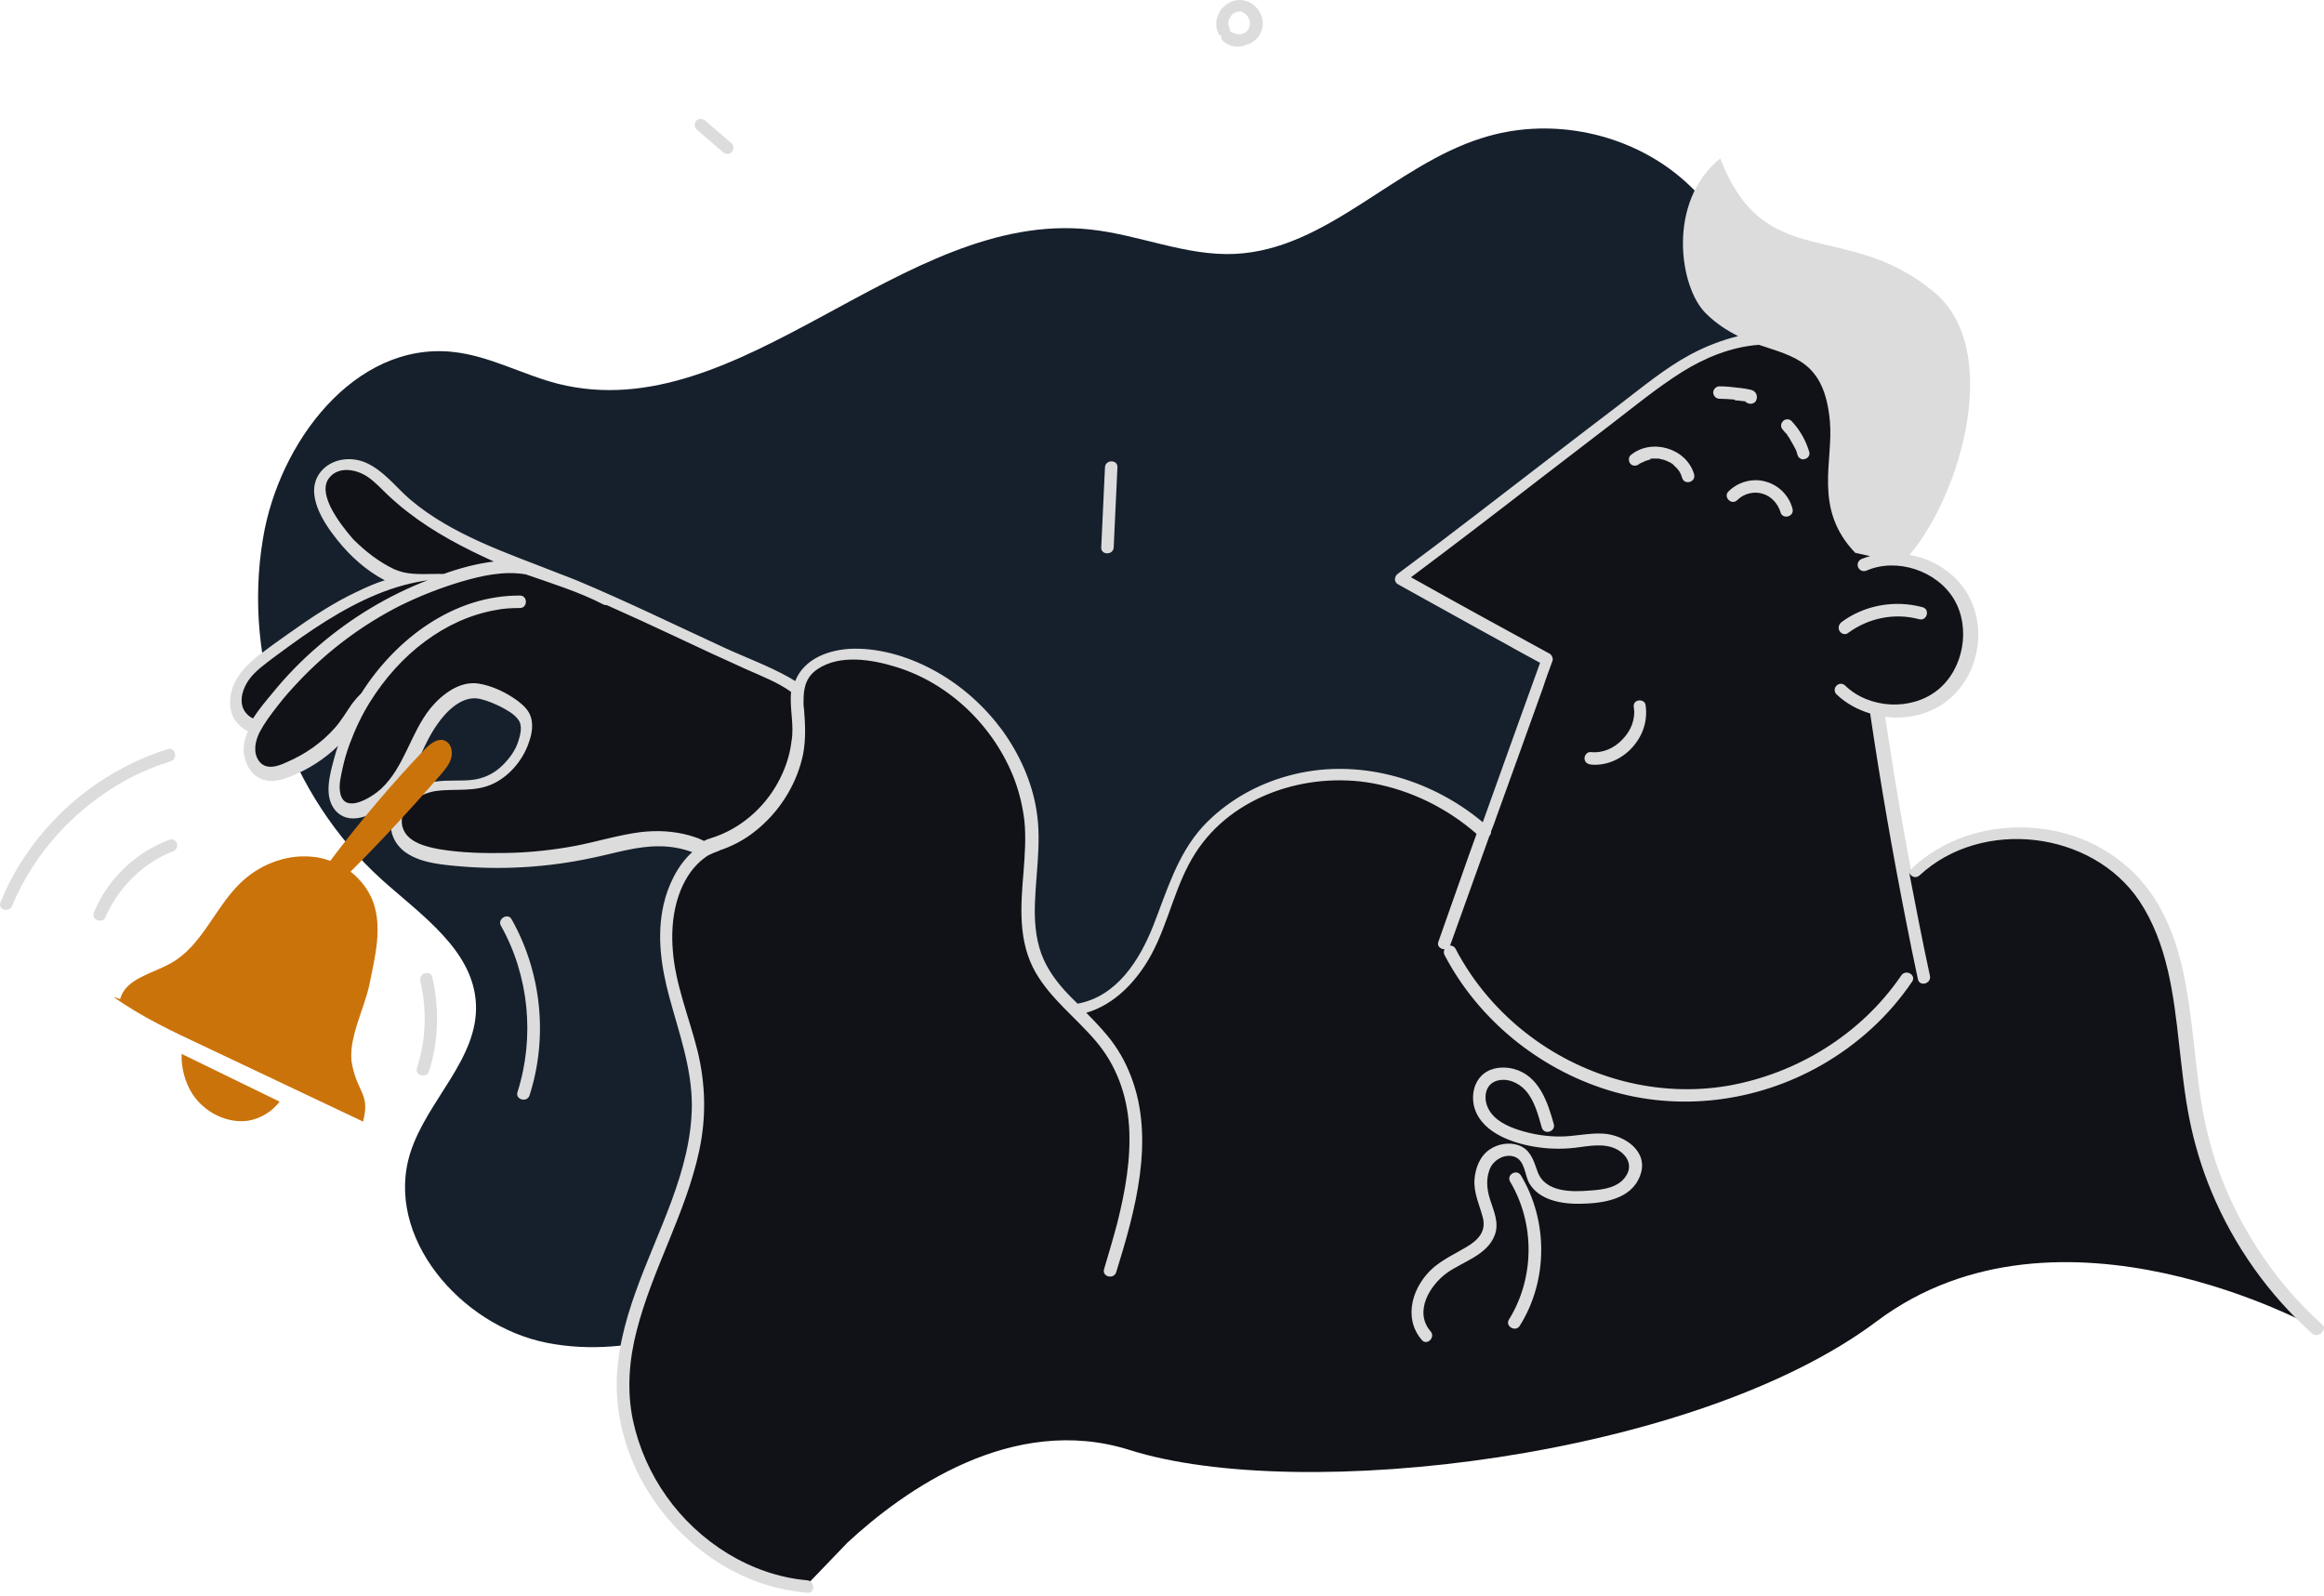
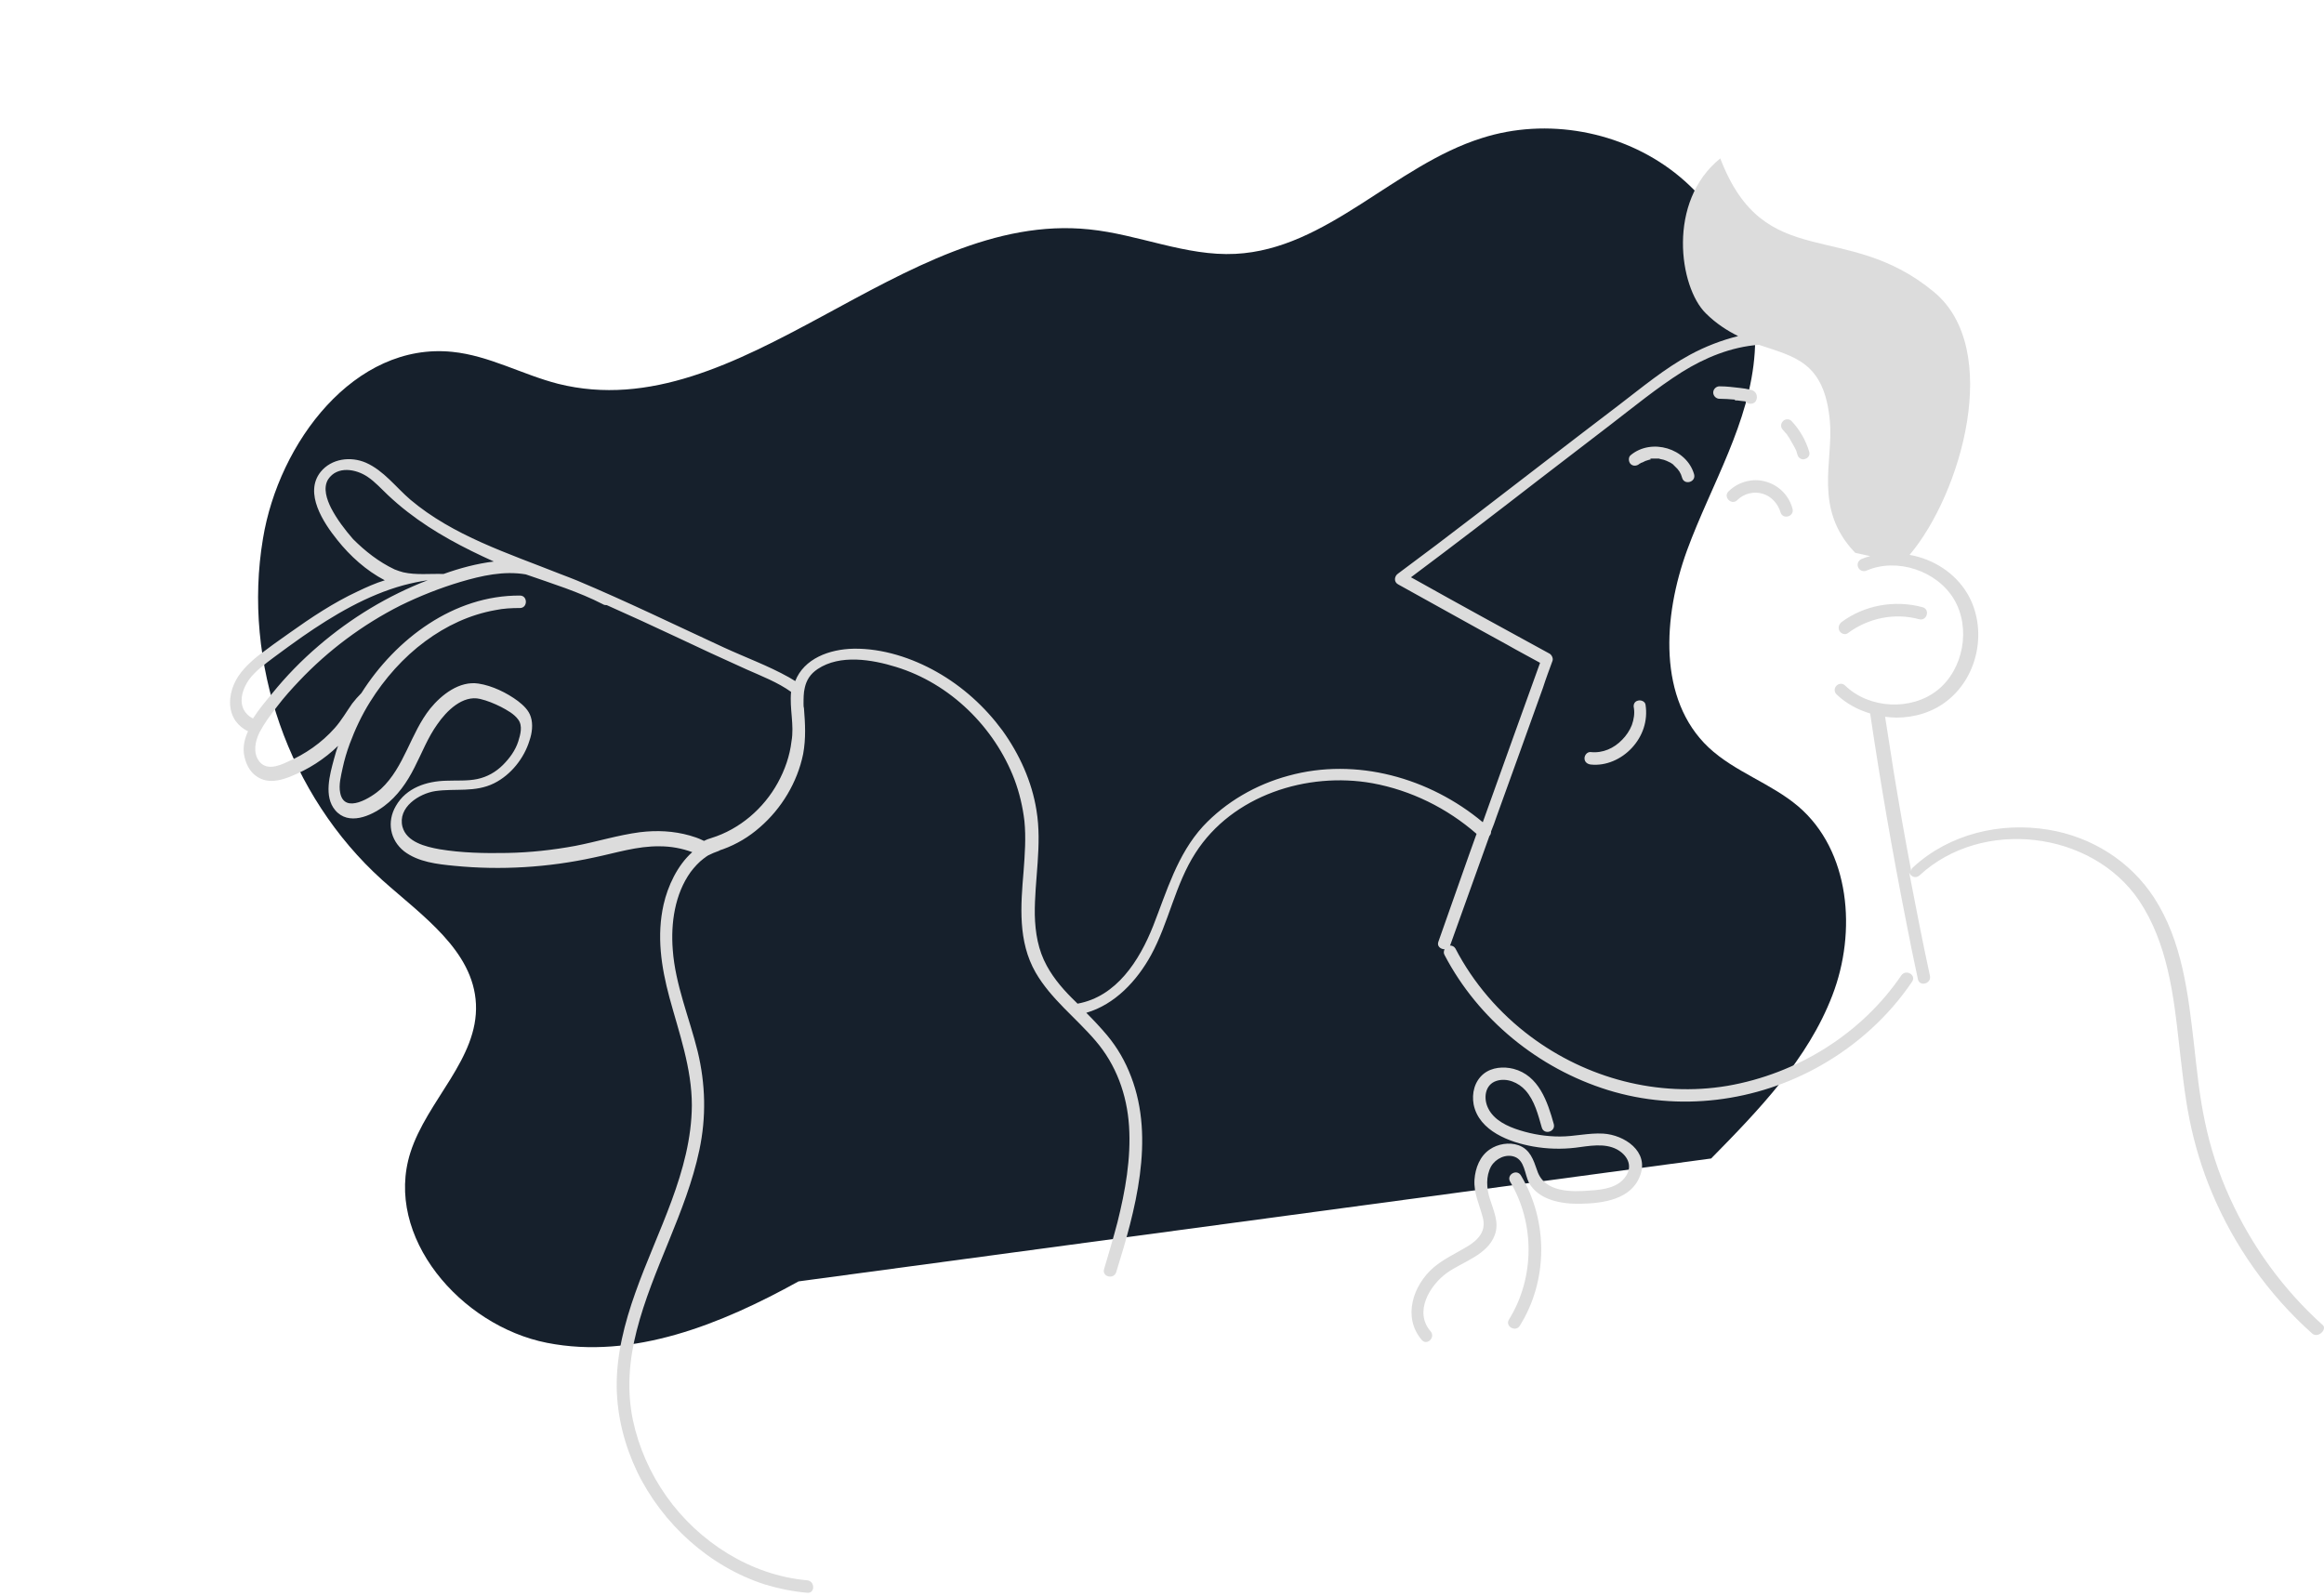
<svg xmlns="http://www.w3.org/2000/svg" width="600" height="412" viewBox="0 0 600 412" fill="none">
  <path d="M206.167 330.848C186.229 341.889 163.505 351.107 141.209 346.712C118.914 342.317 99.083 319.271 105.943 297.619C110.231 284.113 123.523 273.393 122.879 259.244C122.236 245.416 108.945 236.412 98.654 227.194C74.536 205.434 62.531 171.026 67.89 139.083C71.963 114.214 91.579 88.274 116.769 90.847C126.309 91.811 134.885 96.742 144.103 99.1C191.267 110.891 232.857 54.187 281.201 59.225C293.957 60.511 306.177 66.193 318.932 65.549C342.622 64.37 359.986 42.718 382.604 35.643C399.326 30.284 418.62 33.821 432.448 44.647C446.276 55.474 454.208 73.374 453.029 90.954C451.85 109.069 441.773 125.148 435.556 142.084C429.339 159.127 427.946 180.566 441.13 193C447.883 199.324 457.209 202.218 464.284 208.221C477.683 219.691 479.398 240.593 473.073 256.993C466.749 273.501 454.101 286.578 441.774 299.119" fill="#16202C" />
-   <path d="M566.761 288.403C562.795 268.036 564.617 245.205 551.754 229.019C538.356 212.19 510.164 210.153 494.514 224.838L491.727 224.624L488.94 209.081C487.547 200.828 486.153 192.252 484.76 183.141V183.034C485.403 183.141 486.153 183.248 486.796 183.355C486.904 183.355 487.011 183.355 487.118 183.355C487.761 183.463 488.297 183.463 488.94 183.463C489.047 183.463 489.154 183.463 489.262 183.463C489.905 183.463 490.548 183.463 491.298 183.355C491.298 183.355 491.298 183.355 491.405 183.355C492.156 183.248 492.799 183.141 493.549 183.034H493.657C494.3 182.927 494.836 182.712 495.479 182.498C495.693 182.391 495.801 182.391 496.015 182.283C496.444 182.176 496.872 181.962 497.301 181.747C497.515 181.64 497.73 181.533 497.944 181.426C498.373 181.212 498.802 180.997 499.231 180.783C499.445 180.676 499.552 180.568 499.767 180.461C500.303 180.14 500.839 179.711 501.375 179.282C508.02 174.03 510.379 164.168 507.27 156.236C506.949 155.378 506.52 154.521 506.091 153.663C505.769 153.235 505.555 152.699 505.233 152.27C505.126 152.163 505.019 151.948 504.912 151.841C504.697 151.52 504.483 151.305 504.161 150.984C504.054 150.876 503.84 150.662 503.732 150.555C503.518 150.34 503.304 150.019 502.982 149.804C502.875 149.697 502.66 149.483 502.553 149.376C502.339 149.161 502.018 148.947 501.696 148.733C501.589 148.625 501.374 148.518 501.267 148.411C500.839 148.089 500.41 147.768 499.981 147.553C499.766 147.446 499.659 147.339 499.445 147.232C499.123 147.017 498.909 146.91 498.587 146.696C498.373 146.589 498.159 146.482 497.837 146.374C497.623 146.267 497.409 146.16 497.087 146.053C496.765 145.946 496.551 145.838 496.229 145.731C496.015 145.624 495.8 145.517 495.586 145.517C495.264 145.41 494.943 145.302 494.729 145.195C494.514 145.195 494.407 145.088 494.193 145.088C493.013 144.766 491.834 144.552 490.548 144.445C490.441 144.445 490.333 144.445 490.226 144.445C489.797 144.445 489.476 144.445 489.048 144.338C488.94 144.338 488.726 144.338 488.618 144.338C488.19 144.338 487.868 144.338 487.44 144.338C487.333 144.338 487.225 144.338 487.118 144.338C486.689 144.338 486.26 144.445 485.939 144.445L487.332 96.959L457.104 86.133C447.35 86.24 437.81 90.849 429.985 96.638C406.403 114.324 383.357 132.547 362.562 148.089C362.562 148.089 362.561 148.089 362.669 148.197C362.24 148.518 361.811 148.84 361.275 149.161C361.275 149.161 386.679 163.311 399.114 170.064C399.114 170.064 390.753 193.324 383.142 214.762C372.637 205.222 358.274 199.327 343.696 199.863C329.118 200.399 314.647 207.688 307.251 219.586C302.642 226.982 300.712 235.558 297.068 243.382C293.423 251.207 287.099 258.925 278.202 260.426L274.986 258.282C274.558 257.853 274.129 257.425 273.807 256.996C273.7 256.889 273.593 256.781 273.486 256.567C273.164 256.245 272.949 255.924 272.628 255.602C272.521 255.388 272.306 255.281 272.199 255.066C271.985 254.745 271.664 254.53 271.449 254.209C271.342 253.994 271.127 253.78 271.02 253.673C270.806 253.351 270.592 253.137 270.377 252.815C270.27 252.601 270.055 252.387 269.948 252.172C269.734 251.851 269.52 251.529 269.305 251.207C269.198 250.993 269.091 250.779 268.983 250.564C268.769 250.243 268.555 249.814 268.448 249.492C268.34 249.278 268.233 249.171 268.126 248.956C267.805 248.42 267.59 247.885 267.376 247.349C266.304 244.883 265.768 242.311 265.554 239.631C265.447 238.988 265.446 238.344 265.446 237.594C265.446 236.951 265.446 236.308 265.339 235.558C265.339 229.555 266.304 223.338 266.411 217.228C266.411 216.585 266.411 215.834 266.411 215.191C266.197 206.08 262.981 197.183 257.728 189.68C249.796 178.317 237.148 170.064 223.213 168.67C222.463 168.563 221.605 168.563 220.747 168.563C218.818 168.563 216.889 168.777 215.066 169.206C211.315 170.171 207.992 172.1 206.598 175.638C206.277 176.388 206.17 177.138 206.063 177.889C203.383 175.852 200.167 174.244 197.058 172.958C184.409 167.491 171.976 161.274 159.327 155.593C153.11 152.806 146.785 149.912 140.247 147.768C137.46 146.803 134.78 146.374 132.207 146.374C113.663 138.549 98.228 122.042 91.796 119.898C85.365 117.754 81.077 122.042 85.365 133.833C88.688 143.051 99.943 147.661 104.659 149.269C102.516 149.804 100.372 150.448 98.335 151.305C88.045 155.271 78.933 161.81 70.036 168.241C67.571 170.064 64.998 171.886 63.176 174.351C61.354 176.817 60.389 180.14 61.354 183.034C62.105 185.178 64.141 187 66.285 187.321C65.427 188.822 64.784 190.43 64.57 192.145C64.248 194.932 65.535 198.148 68.214 199.112C70.251 199.863 72.502 199.22 74.431 198.362C82.149 195.146 87.509 190.43 91.796 183.463C92.654 182.069 93.726 180.89 94.798 179.818C90.617 186.357 87.723 193.431 86.544 200.506C86.115 203.079 86.008 206.294 88.045 208.009C90.296 209.939 93.94 208.974 96.513 207.366C107.125 200.827 106.482 188.179 115.915 180.783C118.058 179.175 120.631 177.674 123.311 178.103C127.17 178.746 135.531 182.498 135.852 186.464C136.281 191.823 132.529 197.397 128.242 200.184C121.488 204.579 114.199 200.506 107.339 204.472C104.016 206.401 101.444 210.475 102.623 214.119C104.016 218.728 109.483 220.336 114.199 220.979C128.027 222.802 142.283 221.944 155.897 218.514C164.472 216.37 171.333 214.87 179.801 217.978C180.658 218.3 181.408 218.621 182.051 218.943C181.944 219.05 181.837 219.05 181.73 219.157C181.408 219.372 181.087 219.586 180.765 219.908C180.551 220.015 180.337 220.229 180.229 220.336C179.908 220.551 179.586 220.872 179.265 221.194C179.05 221.408 178.943 221.515 178.729 221.73C178.407 222.051 178.192 222.373 177.871 222.695C177.764 222.909 177.549 223.123 177.442 223.231C177.228 223.552 176.906 223.874 176.692 224.195C176.584 224.41 176.37 224.624 176.263 224.838C176.049 225.16 175.834 225.589 175.62 225.91C175.513 226.125 175.406 226.339 175.298 226.553C175.084 226.875 174.87 227.304 174.762 227.625C174.655 227.84 174.548 228.054 174.441 228.376C174.227 228.804 174.119 229.126 174.012 229.555C173.905 229.769 173.798 230.091 173.798 230.305C173.691 230.734 173.584 231.055 173.369 231.484C173.262 231.699 173.262 232.02 173.155 232.235C173.047 232.663 172.94 232.985 172.833 233.414C172.726 233.735 172.726 233.95 172.619 234.271C172.511 234.7 172.511 235.022 172.404 235.45C172.404 235.772 172.297 236.093 172.297 236.415C172.297 236.844 172.19 237.165 172.19 237.594C172.19 237.916 172.19 238.237 172.083 238.559C172.083 238.88 171.975 239.309 171.975 239.631C171.975 239.952 171.975 240.381 171.975 240.703C171.975 241.024 171.975 241.453 171.975 241.775C171.975 242.203 171.975 242.525 171.975 242.954C171.975 243.275 171.975 243.597 171.975 243.918C171.975 244.347 172.083 244.776 172.083 245.205C172.083 245.526 172.083 245.741 172.19 246.062C172.297 246.598 172.297 247.241 172.404 247.777C172.404 247.884 172.404 247.992 172.404 248.099C172.726 250.243 173.155 252.279 173.691 254.316C173.905 254.959 174.012 255.709 174.226 256.353C175.727 261.819 177.55 267.286 178.729 272.753C178.836 273.396 179.05 274.146 179.157 274.79C179.586 276.826 179.8 278.97 180.015 281.114C181.408 301.159 169.617 319.381 163.722 338.676C163.508 339.426 163.293 340.176 163.079 341.034C161.792 345.643 160.935 350.359 160.72 355.183C160.399 363.437 162.221 371.583 165.866 378.979C167.366 381.981 169.081 384.768 171.011 387.448C176.585 395.058 184.088 401.275 192.664 405.134C193.521 405.563 194.379 405.884 195.343 406.206C195.879 406.42 196.415 406.635 197.058 406.849C198.13 407.171 199.202 407.6 200.381 407.814C202.203 408.243 204.026 408.671 205.848 408.886C206.705 408.993 207.456 409.1 208.313 409.207L218.818 398.274C233.396 384.768 261.373 364.83 291.601 374.37C335.549 388.305 437.381 376.514 484.545 341.141C531.71 305.768 598.061 342.963 598.061 342.963C582.089 328.921 570.942 309.412 566.761 288.403Z" fill="#111217" />
  <path d="M474.896 162.882C474.467 162.025 474.789 161.167 475.432 160.631C481.328 156.236 489.153 154.843 496.334 156.772C498.371 157.308 497.514 160.417 495.477 159.881C489.153 158.166 482.4 159.559 477.147 163.418C476.397 164.061 475.325 163.632 474.896 162.882ZM463.427 115.718C463.427 115.825 463.534 115.825 463.534 115.932C463.641 116.04 463.641 116.254 463.748 116.361C463.856 116.683 463.963 117.004 464.07 117.433C464.284 118.291 465.249 118.827 466 118.505C466.857 118.291 467.393 117.433 467.071 116.576C466.214 113.681 464.606 110.894 462.569 108.751C462.033 108.107 460.854 108.107 460.318 108.751C459.675 109.394 459.675 110.358 460.318 111.002C460.532 111.216 460.747 111.538 460.961 111.752C461.069 111.859 461.176 111.966 461.283 112.073L461.39 112.181C461.39 112.181 461.39 112.181 461.39 112.288C461.819 112.824 462.14 113.36 462.462 114.003C462.783 114.539 463.105 115.075 463.427 115.718ZM448.206 103.391H448.527C448.849 103.391 449.063 103.498 449.385 103.498C449.706 103.498 450.028 103.605 450.349 103.605C450.457 103.605 450.456 103.605 450.564 103.605C450.671 103.82 450.885 103.927 451.1 104.034C451.85 104.463 452.922 104.249 453.351 103.498C453.672 102.855 453.672 102.212 453.351 101.569C453.029 101.033 452.493 100.711 451.85 100.604C450.993 100.39 450.135 100.282 449.278 100.175C447.455 99.961 445.74 99.746 443.918 99.746C443.06 99.746 442.31 100.497 442.31 101.354C442.31 102.212 443.06 102.962 443.918 102.962C445.204 102.962 446.597 103.069 447.884 103.177C447.884 103.391 447.991 103.391 448.206 103.391ZM426.339 118.398C426.553 118.398 426.66 118.398 426.875 118.398C427.196 118.398 427.518 118.398 427.839 118.398C427.839 118.398 428.053 118.398 428.161 118.398C428.268 118.398 428.375 118.398 428.589 118.505C428.911 118.612 429.233 118.612 429.554 118.719C430.198 118.934 430.412 119.041 431.055 119.362C431.377 119.47 431.591 119.684 431.912 119.898C432.02 119.898 432.02 120.006 432.02 120.006C432.02 120.006 432.02 120.006 432.127 120.113C432.234 120.22 432.341 120.327 432.448 120.434C433.413 121.292 433.949 122.149 434.271 123.329C434.807 125.365 437.915 124.508 437.379 122.471C435.45 115.718 426.339 113.038 420.979 117.54C420.336 118.076 420.443 119.255 420.979 119.791C421.622 120.434 422.587 120.327 423.23 119.791C423.337 119.684 423.337 119.684 423.337 119.684C423.337 119.684 423.337 119.684 423.444 119.684C423.552 119.577 423.659 119.47 423.873 119.47C423.98 119.362 424.194 119.363 424.302 119.255C424.409 119.255 424.731 119.041 424.731 119.041C425.052 118.934 426.017 118.612 426.231 118.612C425.803 118.505 426.232 118.398 426.339 118.398ZM448.527 129.117C450.242 127.402 452.922 126.759 455.173 127.509C457.317 128.152 459.032 130.082 459.675 132.225C460.211 134.262 463.32 133.405 462.784 131.368C461.926 128.045 459.353 125.365 456.03 124.4C452.6 123.329 448.741 124.4 446.276 126.866C444.775 128.259 447.026 130.618 448.527 129.117ZM418.835 190.966C416.692 193.217 413.797 194.504 410.689 194.182C409.831 194.075 409.081 194.932 409.081 195.79C409.081 196.755 409.831 197.291 410.689 197.398C414.655 197.827 418.621 196.004 421.301 193.11C424.088 190.109 425.481 186.143 424.838 181.962C424.73 181.105 423.659 180.676 422.908 180.89C421.944 181.105 421.622 181.962 421.836 182.82C422.051 184.213 421.836 185.714 421.301 187.215C420.765 188.608 419.8 190.002 418.835 190.966ZM413.904 292.691C410.153 292.476 406.508 293.441 402.757 293.441C399.219 293.441 395.789 292.905 392.359 291.833C389.25 290.869 385.713 289.261 384.212 286.152C382.926 283.58 383.355 280.042 386.356 279.078C389.036 278.22 392.037 279.506 393.859 281.543C396.218 284.223 397.075 287.76 398.04 291.083C398.576 293.12 401.685 292.262 401.149 290.225C399.541 284.437 397.29 277.684 390.751 275.969C388.178 275.326 385.177 275.54 383.033 277.255C380.675 279.185 379.925 282.293 380.461 285.187C381.854 292.048 389.786 294.942 395.789 296.014C399.434 296.657 403.078 296.764 406.722 296.335C410.153 295.907 414.226 295.049 417.442 296.764C420.014 298.158 421.622 300.837 419.8 303.624C417.871 306.626 414.012 307.162 410.689 307.376C405.758 307.805 398.683 307.912 396.861 302.231C395.896 299.444 395.039 296.764 392.038 295.692C389.572 294.835 386.678 295.371 384.641 296.764C382.068 298.479 380.89 301.588 380.675 304.589C380.461 308.126 381.961 311.021 382.819 314.344C383.784 317.988 381.533 320.239 378.639 321.954C375.744 323.669 372.743 325.063 370.17 327.206C364.811 331.816 362.024 340.069 367.062 345.965C368.455 347.573 370.706 345.215 369.313 343.714C365.025 338.676 369.098 331.923 373.493 328.707C377.674 325.706 383.998 324.098 385.927 318.845C387.107 315.63 385.606 312.628 384.641 309.52C383.783 306.84 383.569 303.732 384.963 301.159C386.142 299.122 388.821 297.836 391.072 298.694C393.645 299.658 393.645 303.196 394.717 305.339C397.29 309.949 403.293 310.913 408.116 310.806C413.797 310.699 421.193 309.734 423.444 303.517C425.803 297.3 419.371 293.012 413.904 292.691ZM389.894 305.125C396.325 315.951 396.218 329.993 389.572 340.713C388.5 342.428 391.287 344.035 392.359 342.32C399.648 330.744 399.755 315.308 392.68 303.517C391.608 301.695 388.822 303.303 389.894 305.125ZM596.88 344.25C585.732 334.281 576.835 321.74 571.047 307.912C568.474 301.802 566.545 295.371 565.258 288.939C563.972 282.508 563.329 275.969 562.578 269.537C561.185 256.889 559.578 243.49 552.289 232.556C540.069 214.441 511.663 211.118 495.584 226.018C494.512 226.983 493.226 226.232 492.904 225.268C494.619 234.164 496.334 243.061 498.264 251.958C498.692 253.995 495.584 254.852 495.155 252.816C494.083 247.885 493.119 243.061 492.154 238.13C488.617 220.23 485.508 202.329 482.828 184.213C479.613 183.249 476.611 181.641 474.146 179.282C473.503 178.639 473.503 177.675 474.146 177.031C474.789 176.388 475.754 176.388 476.397 177.031C482.614 183.034 493.44 183.57 500.193 178.211C506.947 172.851 508.876 162.132 504.481 154.736C500.086 147.339 489.689 143.909 481.864 147.339C481.006 147.661 480.149 147.339 479.72 146.482C479.398 145.624 479.72 144.767 480.577 144.338C481.327 144.016 482.078 143.802 482.828 143.588L478.969 142.73C468.036 131.368 473.396 119.041 472.431 108.751C471.038 93.315 463.212 92.136 454.101 89.027C446.919 89.563 440.166 92.35 434.164 96.102C427.732 100.175 421.729 105.106 415.726 109.715C409.616 114.432 403.4 119.148 397.29 123.865C386.356 132.333 375.315 140.801 364.275 149.054C364.703 149.269 365.025 149.483 365.454 149.698C376.923 156.129 388.5 162.453 400.077 168.778C400.613 169.099 401.041 169.957 400.827 170.6C399.969 172.958 399.112 175.209 398.362 177.567C394.396 188.715 390.322 199.863 386.356 210.904C385.927 212.19 385.499 213.369 384.963 214.656C384.963 215.084 384.856 215.513 384.534 215.835C381.211 225.16 377.781 234.593 374.458 243.919C374.458 244.026 374.351 244.026 374.351 244.133C374.887 244.133 375.423 244.348 375.744 244.883C380.353 253.78 387.107 261.605 395.146 267.608C409.617 278.434 428.054 283.365 445.955 280.364C463.963 277.255 480.577 266.965 490.868 251.851C492.047 250.136 494.834 251.744 493.655 253.459C487.652 262.356 479.505 269.752 470.073 275.111C453.458 284.544 433.413 287.117 415.084 281.436C397.183 275.862 381.64 263.213 372.957 246.599C372.636 246.063 372.743 245.527 372.957 245.098C371.992 245.098 370.921 244.348 371.349 243.168C373.279 237.595 375.315 232.021 377.245 226.447C378.531 222.695 379.925 218.943 381.211 215.299C373.601 208.653 364.275 204.044 354.306 202.221C337.477 199.22 318.182 205.33 308.642 220.229C303.39 228.376 301.782 238.13 297.173 246.599C293.529 253.244 287.847 259.354 280.451 261.498C282.274 263.32 284.096 265.25 285.811 267.286C288.491 270.502 290.527 274.04 292.028 278.006C298.245 294.192 293.1 312.628 288.169 328.493C287.526 330.422 284.417 329.672 285.06 327.635C286.239 323.669 287.419 319.703 288.491 315.63C290.527 307.483 292.028 299.122 291.492 290.761C290.956 282.615 288.169 274.897 282.809 268.68C277.771 262.784 271.34 257.961 267.374 251.101C262.764 243.061 263.515 233.843 264.265 224.946C264.587 220.658 264.909 216.263 264.48 211.976C264.051 208.331 263.193 204.687 261.907 201.257C259.334 194.504 255.154 188.286 249.902 183.248C244.649 178.21 238.325 174.352 231.357 172.208C225.14 170.278 216.887 168.885 211.098 172.744C209.169 174.03 208.204 175.638 207.775 177.567C207.454 178.854 207.454 180.354 207.454 181.748C207.454 182.069 207.454 182.498 207.561 182.82C207.883 186.893 208.097 190.645 207.347 194.718C205.846 202.007 201.773 208.76 196.199 213.584C193.412 216.049 190.196 217.979 186.659 219.265C186.337 219.372 185.909 219.479 185.587 219.694C184.622 220.015 183.657 220.444 182.8 220.873C182.586 220.98 182.371 221.194 182.157 221.301C182.049 221.409 181.942 221.516 181.728 221.623C180.442 222.588 179.262 223.874 178.298 225.16C174.224 230.841 173.153 238.345 173.689 245.205C174.332 254.209 177.976 262.785 180.12 271.467C182.157 279.935 182.371 288.403 180.549 296.979C177.119 313.164 168.436 327.635 164.363 343.607C162.433 351.11 161.79 358.935 163.398 366.653C164.899 373.727 167.9 380.48 172.081 386.376C180.442 398.167 193.84 406.742 208.419 408.029C210.455 408.243 210.455 411.459 208.419 411.244C204.667 410.923 201.023 410.173 197.485 409.101C183.122 404.491 171.009 393.451 164.47 379.945C161.254 373.191 159.325 365.688 159.218 358.185C159.111 349.824 161.254 341.57 164.041 333.745C169.615 317.988 178.512 302.445 178.62 285.402C178.62 275.755 175.297 266.643 172.831 257.532C170.687 249.6 169.508 241.561 171.33 233.521C172.402 228.805 174.868 223.445 178.727 220.015C176.047 219.05 173.26 218.514 170.366 218.514C164.577 218.407 159.003 220.23 153.322 221.409C141.531 223.981 129.311 224.732 117.306 223.552C112.911 223.124 107.98 222.588 104.336 219.801C100.691 216.907 99.834 212.19 102.192 208.117C104.872 203.4 110.124 201.685 115.269 201.578C117.949 201.471 120.629 201.685 123.201 201.149C125.774 200.613 128.025 199.327 129.847 197.505C131.563 195.79 133.063 193.753 133.813 191.395C134.349 189.68 134.992 187.429 133.813 185.821C132.741 184.32 130.919 183.356 129.312 182.498C127.596 181.641 125.774 180.89 123.952 180.462C119.45 179.39 115.269 183.57 112.911 187C110.446 190.43 108.945 194.396 107.015 198.148C105.086 202.007 102.621 205.544 99.191 208.117C95.76 210.689 89.972 213.262 86.542 209.189C83.541 205.651 85.148 199.97 86.22 196.004C86.542 194.825 86.864 193.646 87.292 192.574C83.755 196.004 79.575 198.684 74.965 200.506C72.285 201.578 69.177 202.329 66.497 200.613C64.353 199.327 63.282 196.862 62.96 194.504C62.746 192.574 63.175 190.645 64.032 188.822C62.746 188.179 61.674 187.322 60.816 186.143C58.887 183.356 59.101 179.711 60.387 176.71C61.673 173.708 64.032 171.457 66.497 169.421C69.177 167.384 71.964 165.348 74.751 163.418C80.325 159.452 86.113 155.593 92.331 152.699C94.582 151.627 96.94 150.555 99.405 149.805H99.298C94.582 147.339 90.401 143.588 87.078 139.407C83.541 135.012 78.396 127.295 82.791 121.828C85.578 118.398 90.508 117.755 94.474 119.47C99.084 121.506 102.192 125.794 105.944 129.01C116.984 138.335 131.134 142.837 144.64 148.197C146.14 148.733 147.641 149.376 149.035 149.912C161.79 155.272 174.332 161.381 186.873 167.17C192.447 169.742 198.343 171.886 203.702 174.888C204.238 175.209 204.774 175.531 205.31 175.852C207.561 170.064 214.1 167.599 220.424 167.491C227.82 167.384 235.431 169.85 241.862 173.494C248.508 177.246 254.296 182.498 258.798 188.608C263.193 194.718 266.409 201.793 267.588 209.189C269.089 218.193 267.052 227.197 267.16 236.201C267.267 240.81 268.017 245.312 270.268 249.386C272.198 252.923 274.877 255.924 277.771 258.711C277.879 258.818 278.093 259.033 278.2 259.14C288.276 257.318 294.172 247.992 297.709 239.095C301.246 230.091 303.926 220.658 310.572 213.369C316.468 207.045 324.292 202.543 332.653 200.292C350.125 195.468 369.098 200.828 382.819 212.297C385.499 204.687 388.286 197.183 390.966 189.573C393.217 183.463 395.36 177.246 397.611 171.136C394.717 169.528 391.823 168.027 389.036 166.42C379.603 161.274 370.278 156.022 360.952 150.877C359.773 150.234 359.987 148.733 360.952 148.09C367.598 143.159 374.136 138.228 380.675 133.19C393.109 123.65 405.436 114.11 417.978 104.57C423.873 100.068 429.769 95.137 436.307 91.6C440.273 89.456 444.454 87.848 448.742 86.776C445.955 85.383 443.06 83.561 440.38 80.881C433.52 74.128 430.304 52.046 444.132 40.898C455.602 70.805 476.504 56.441 499.336 75.414C517.022 90.099 506.41 127.402 493.011 143.266C499.121 144.338 504.695 147.875 507.911 153.235C513.163 162.132 510.912 174.459 502.766 180.89C499.014 183.892 494.298 185.285 489.582 185.285C488.617 185.285 487.652 185.178 486.687 185.071C487.438 189.894 488.188 194.718 488.938 199.434C490.332 208.01 491.832 216.478 493.44 224.946C493.44 224.517 493.547 224.196 493.976 223.874C503.302 215.299 516.486 212.19 528.813 214.227C539.961 216.049 549.93 222.266 556.147 231.806C563.436 243.061 564.937 256.675 566.437 269.645C567.188 276.291 567.831 282.936 569.225 289.475C570.618 296.228 572.762 302.874 575.656 309.198C581.337 321.74 589.484 332.995 599.774 342.213C600.739 343.392 598.38 345.643 596.88 344.25ZM101.87 147.018C102.621 147.339 103.371 147.554 104.122 147.768C107.444 148.519 110.981 148.09 114.519 148.197C118.699 146.696 123.094 145.517 127.489 144.981C119.664 141.444 112.054 137.478 105.301 132.225C103.479 130.832 101.763 129.331 100.155 127.831C98.44 126.223 96.832 124.4 94.903 123.114C91.902 121.078 87.078 120.22 84.72 123.757C83.326 126.008 84.398 129.01 85.47 131.154C86.971 134.048 89.007 136.727 91.151 139.193C94.26 142.301 97.797 145.088 101.87 147.018ZM65.318 185.5C66.819 183.141 68.641 180.998 70.249 179.068C73.894 174.566 77.86 170.493 82.255 166.741C90.616 159.559 100.155 153.771 110.446 149.805C108.302 150.126 106.265 150.555 104.229 151.091C94.796 153.664 86.113 158.809 78.074 164.383C75.608 166.098 73.143 167.92 70.678 169.742C68.427 171.457 65.961 173.173 64.246 175.531C62.853 177.567 61.781 180.354 62.746 182.82C63.174 183.892 64.139 184.964 65.318 185.5ZM204.238 178.639C200.808 176.174 196.627 174.566 192.768 172.851C186.551 170.064 180.549 167.277 174.439 164.383C168.544 161.596 162.648 158.916 156.645 156.236C156.324 156.236 156.002 156.236 155.681 156.022C149.464 152.806 142.496 150.662 135.743 148.304C130.062 147.339 124.381 148.626 118.914 150.234C113.554 151.841 108.409 153.878 103.371 156.343C93.617 161.274 84.72 167.92 77.216 175.852C75.287 177.889 73.357 180.033 71.642 182.284C70.785 183.356 69.927 184.535 69.07 185.714C68.32 186.786 67.676 187.858 67.033 189.037C67.033 189.144 66.926 189.144 66.926 189.251C65.854 191.502 65.318 194.289 66.819 196.433C68.641 199.006 71.857 197.827 74.108 196.755C78.824 194.718 83.005 191.824 86.435 187.965C88.15 186.035 89.436 183.784 90.937 181.641C91.687 180.676 92.438 179.818 93.295 178.961C102.192 164.919 117.199 153.664 134.242 153.771C136.279 153.771 136.279 156.987 134.242 156.987C132.099 156.987 129.954 157.094 127.918 157.523C121.272 158.702 115.162 161.596 109.802 165.562C104.121 169.742 99.298 175.209 95.546 181.212C93.402 184.642 91.688 188.286 90.294 192.038C89.544 194.075 88.9 196.219 88.472 198.255C88.043 200.292 87.4 202.65 87.828 204.687C88.9 210.368 95.975 205.866 98.333 203.722C104.443 198.041 105.944 189.358 111.089 182.927C113.983 179.39 118.592 175.745 123.523 176.495C127.061 177.031 130.812 178.854 133.706 180.997C135.1 182.069 136.493 183.356 137.029 185.071C137.672 187 137.351 189.358 136.708 191.181C135.314 195.79 131.884 200.078 127.596 202.221C122.666 204.687 117.52 203.508 112.375 204.258C108.195 204.901 102.621 208.438 103.907 213.476C104.979 217.443 109.91 218.622 113.447 219.265C119.235 220.23 125.131 220.337 130.919 220.229C136.815 220.122 142.71 219.479 148.499 218.407C154.073 217.335 159.539 215.62 165.221 214.87C169.615 214.334 173.903 214.548 178.084 215.728C179.155 216.049 180.227 216.371 181.299 216.907C181.514 217.014 181.621 217.014 181.728 217.121C182.371 216.799 182.907 216.585 183.657 216.371C190.946 214.12 197.163 208.76 200.808 202.114C202.63 198.791 203.917 195.147 204.345 191.395C205.096 187.215 203.809 182.927 204.238 178.639Z" fill="#DCDCDC" />
-   <path d="M46.886 272.111L72.183 284.438C70.254 287.01 67.253 288.832 64.037 289.368C58.57 290.119 52.889 287.225 49.78 282.615C47.744 279.507 46.779 275.755 46.886 272.111ZM114.738 191.181C112.809 190.538 110.987 192.146 109.593 193.539C100.911 202.651 92.871 212.191 85.261 222.267C83.76 221.731 82.152 221.302 80.437 221.195C73.577 220.552 66.502 223.446 61.679 228.377C55.354 234.701 52.032 244.241 44.207 248.636C39.383 251.423 32.415 252.602 31.022 257.961L29.307 257.425C36.596 262.571 44.743 266.429 52.782 270.181C66.395 276.613 80.115 283.151 93.729 289.583C95.551 282.508 92.549 282.508 90.942 275.112C89.548 268.573 94.158 260.427 95.444 253.888C96.837 246.921 98.767 239.524 96.301 232.771C95.122 229.663 93.086 227.09 90.513 225.054C98.659 216.907 106.484 208.439 113.988 199.756C115.06 198.47 116.239 197.077 116.561 195.362C116.882 193.647 116.346 191.824 114.738 191.181Z" fill="#CB730B" />
-   <path d="M27.16 236.954C26.839 237.705 25.66 237.919 24.91 237.49C24.052 237.062 23.945 236.097 24.374 235.239C28.018 226.771 35.092 220.018 43.775 216.803C44.632 216.481 45.49 217.124 45.705 217.874C45.919 218.732 45.383 219.589 44.633 219.804C36.808 222.912 30.483 229.237 27.16 236.954ZM3.149 233.846C8.831 220.125 19.443 208.656 32.413 201.474C36.165 199.437 40.023 197.83 44.097 196.543C46.026 195.9 45.276 192.792 43.239 193.435C28.232 198.151 15.048 208.12 6.365 221.197C3.9 224.842 1.863 228.808 0.148 232.881C-0.709 234.918 2.399 235.775 3.149 233.846ZM108.519 253.248C110.234 260.751 110.019 268.469 107.661 275.758C107.018 277.687 110.126 278.545 110.769 276.615C113.235 268.79 113.45 260.429 111.627 252.39C111.199 250.353 108.09 251.211 108.519 253.248ZM129.314 238.991C136.603 251.961 138.104 267.826 133.602 281.975C132.958 283.904 136.067 284.762 136.71 282.832C141.534 267.826 139.819 251.104 132.101 237.383C131.136 235.561 128.349 237.276 129.314 238.991Z" fill="#DCDCDC" />
-   <path d="M315.72 10.563C315.077 9.92 315.184 8.955 315.72 8.312C316.363 7.669 317.328 7.776 317.971 8.312L318.079 8.419C318.186 8.526 318.186 8.526 317.971 8.312C318.079 8.312 318.186 8.419 318.186 8.419C318.293 8.526 318.4 8.526 318.507 8.526C318.615 8.634 318.722 8.526 318.4 8.526C318.615 8.526 318.829 8.634 319.043 8.741C319.151 8.741 319.258 8.741 319.365 8.848C319.043 8.741 319.15 8.848 319.365 8.848C319.579 8.848 319.794 8.848 319.901 8.848C320.008 8.848 320.115 8.848 320.329 8.848C319.901 8.848 320.115 8.848 320.329 8.848C320.544 8.848 320.758 8.741 320.865 8.741C320.973 8.741 321.08 8.634 321.187 8.634C320.866 8.634 320.973 8.741 321.08 8.634C321.294 8.526 321.401 8.419 321.616 8.312C321.723 8.312 321.83 8.205 321.83 8.098C321.83 8.098 321.509 8.312 321.723 8.205C321.83 8.098 322.045 7.991 322.152 7.776C322.152 7.776 322.366 7.455 322.259 7.669C322.152 7.883 322.259 7.669 322.259 7.562C322.366 7.455 322.366 7.347 322.473 7.24C322.473 7.133 322.58 7.133 322.58 7.026C322.58 7.133 322.473 7.133 322.473 7.24C322.473 7.133 322.58 6.919 322.58 6.704C322.58 6.704 322.581 6.383 322.688 6.383C322.688 6.597 322.688 6.704 322.688 6.49V6.383C322.688 6.168 322.688 6.061 322.688 5.847C322.688 5.632 322.688 5.739 322.688 5.954C322.688 5.847 322.688 5.847 322.688 5.739C322.688 5.632 322.688 5.632 322.688 5.525L322.473 4.882C322.473 4.882 322.688 5.204 322.473 4.882C322.473 4.775 322.366 4.775 322.366 4.668C322.259 4.453 322.152 4.346 322.045 4.132C321.83 3.81 322.259 4.346 322.045 4.132C321.937 4.024 321.938 4.024 321.83 3.917C321.723 3.81 321.401 3.488 321.401 3.488C321.401 3.488 321.723 3.703 321.509 3.596C321.401 3.488 321.294 3.488 321.294 3.381C321.187 3.381 321.08 3.274 320.973 3.274C320.865 3.274 320.866 3.167 320.759 3.167H320.865C320.973 3.167 320.973 3.274 320.865 3.167C320.758 3.167 320.758 3.167 320.651 3.06C320.544 3.06 320.437 2.953 320.329 2.953C320.222 2.953 320.222 2.953 320.115 2.953C320.222 2.953 320.222 2.953 320.329 2.953H320.115C320.008 2.953 319.901 2.953 319.793 2.953C319.686 2.953 319.687 2.953 319.579 2.953C319.687 2.953 319.686 2.953 319.793 2.953C319.686 3.06 319.472 3.06 319.257 3.06C319.15 3.06 319.151 3.06 319.043 3.167C318.936 3.274 318.936 3.167 319.151 3.167C319.151 3.274 318.936 3.274 318.829 3.274C318.722 3.381 318.507 3.488 318.4 3.488C318.079 3.703 318.4 3.596 318.4 3.488L318.186 3.703C318.078 3.81 317.971 3.917 317.864 4.024L317.757 4.132C317.864 3.917 317.971 3.917 317.864 4.024C317.864 4.132 317.757 4.132 317.757 4.239C317.65 4.453 317.543 4.56 317.436 4.775C317.436 4.882 317.328 4.882 317.328 4.989C317.328 4.882 317.436 4.882 317.436 4.775L317.328 4.989C317.221 5.204 317.221 5.418 317.114 5.525C317.114 5.632 317.114 5.632 317.114 5.739C317.114 5.525 317.114 5.418 317.114 5.525C317.114 5.632 317.114 5.739 317.114 5.739C317.114 5.954 317.114 6.168 317.114 6.383C317.114 6.704 317.114 6.275 317.114 6.275C317.114 6.275 317.114 6.49 317.221 6.597C317.221 6.704 317.543 7.347 317.328 6.919C317.65 7.776 317.543 8.634 316.792 9.17C316.149 9.598 314.97 9.384 314.541 8.634C314.005 7.347 313.791 6.061 314.22 4.668C314.541 3.488 315.184 2.309 316.149 1.559C317.971 -0.156 320.544 -0.478 322.795 0.701C324.832 1.773 326.225 4.239 326.011 6.49C325.796 8.955 324.188 10.777 321.937 11.528C319.686 12.493 317.328 12.064 315.72 10.563ZM179.802 33.395C182.053 35.324 184.411 37.361 186.662 39.29C187.305 39.826 188.27 39.934 188.913 39.29C189.449 38.647 189.556 37.575 188.913 37.039C186.662 35.11 184.304 33.073 182.053 31.144C181.409 30.608 180.445 30.501 179.802 31.144C179.266 31.68 179.159 32.752 179.802 33.395ZM285.278 120.649C284.957 127.509 284.635 134.369 284.313 141.337C284.206 143.373 287.422 143.373 287.529 141.337C287.851 134.476 288.172 127.616 288.494 120.649C288.601 118.612 285.385 118.612 285.278 120.649Z" fill="#DCDCDC" />
</svg>